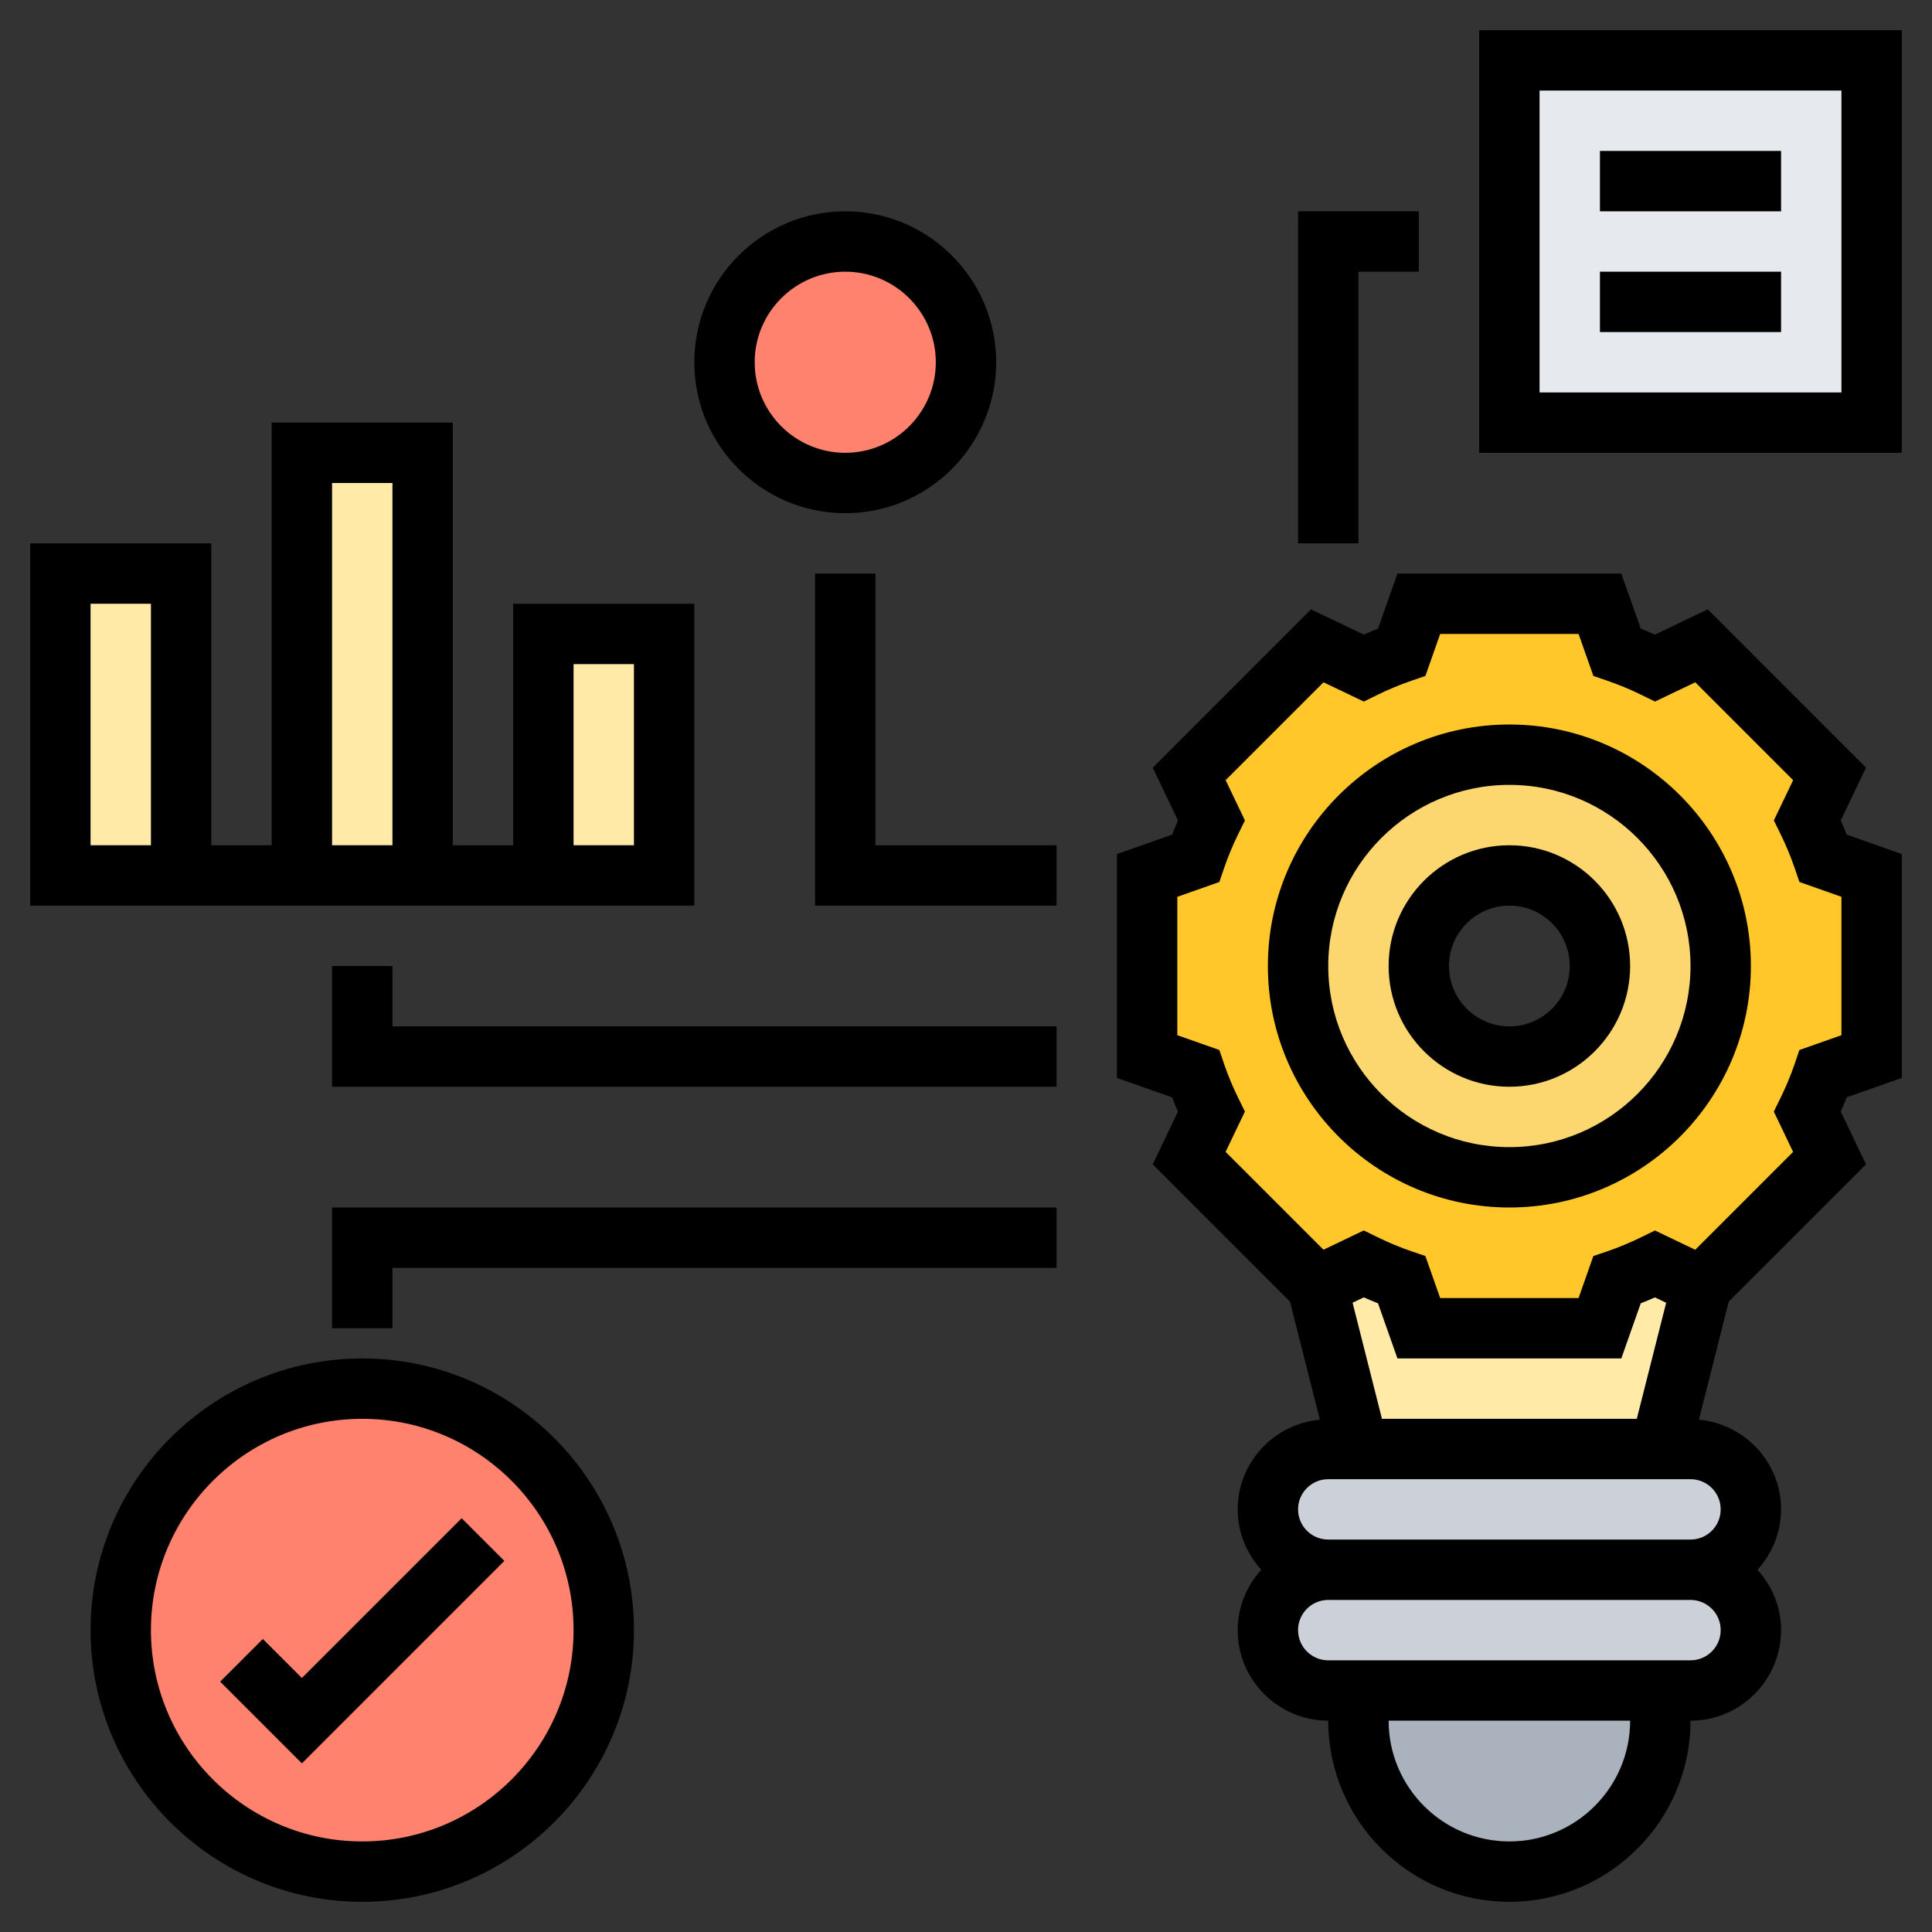
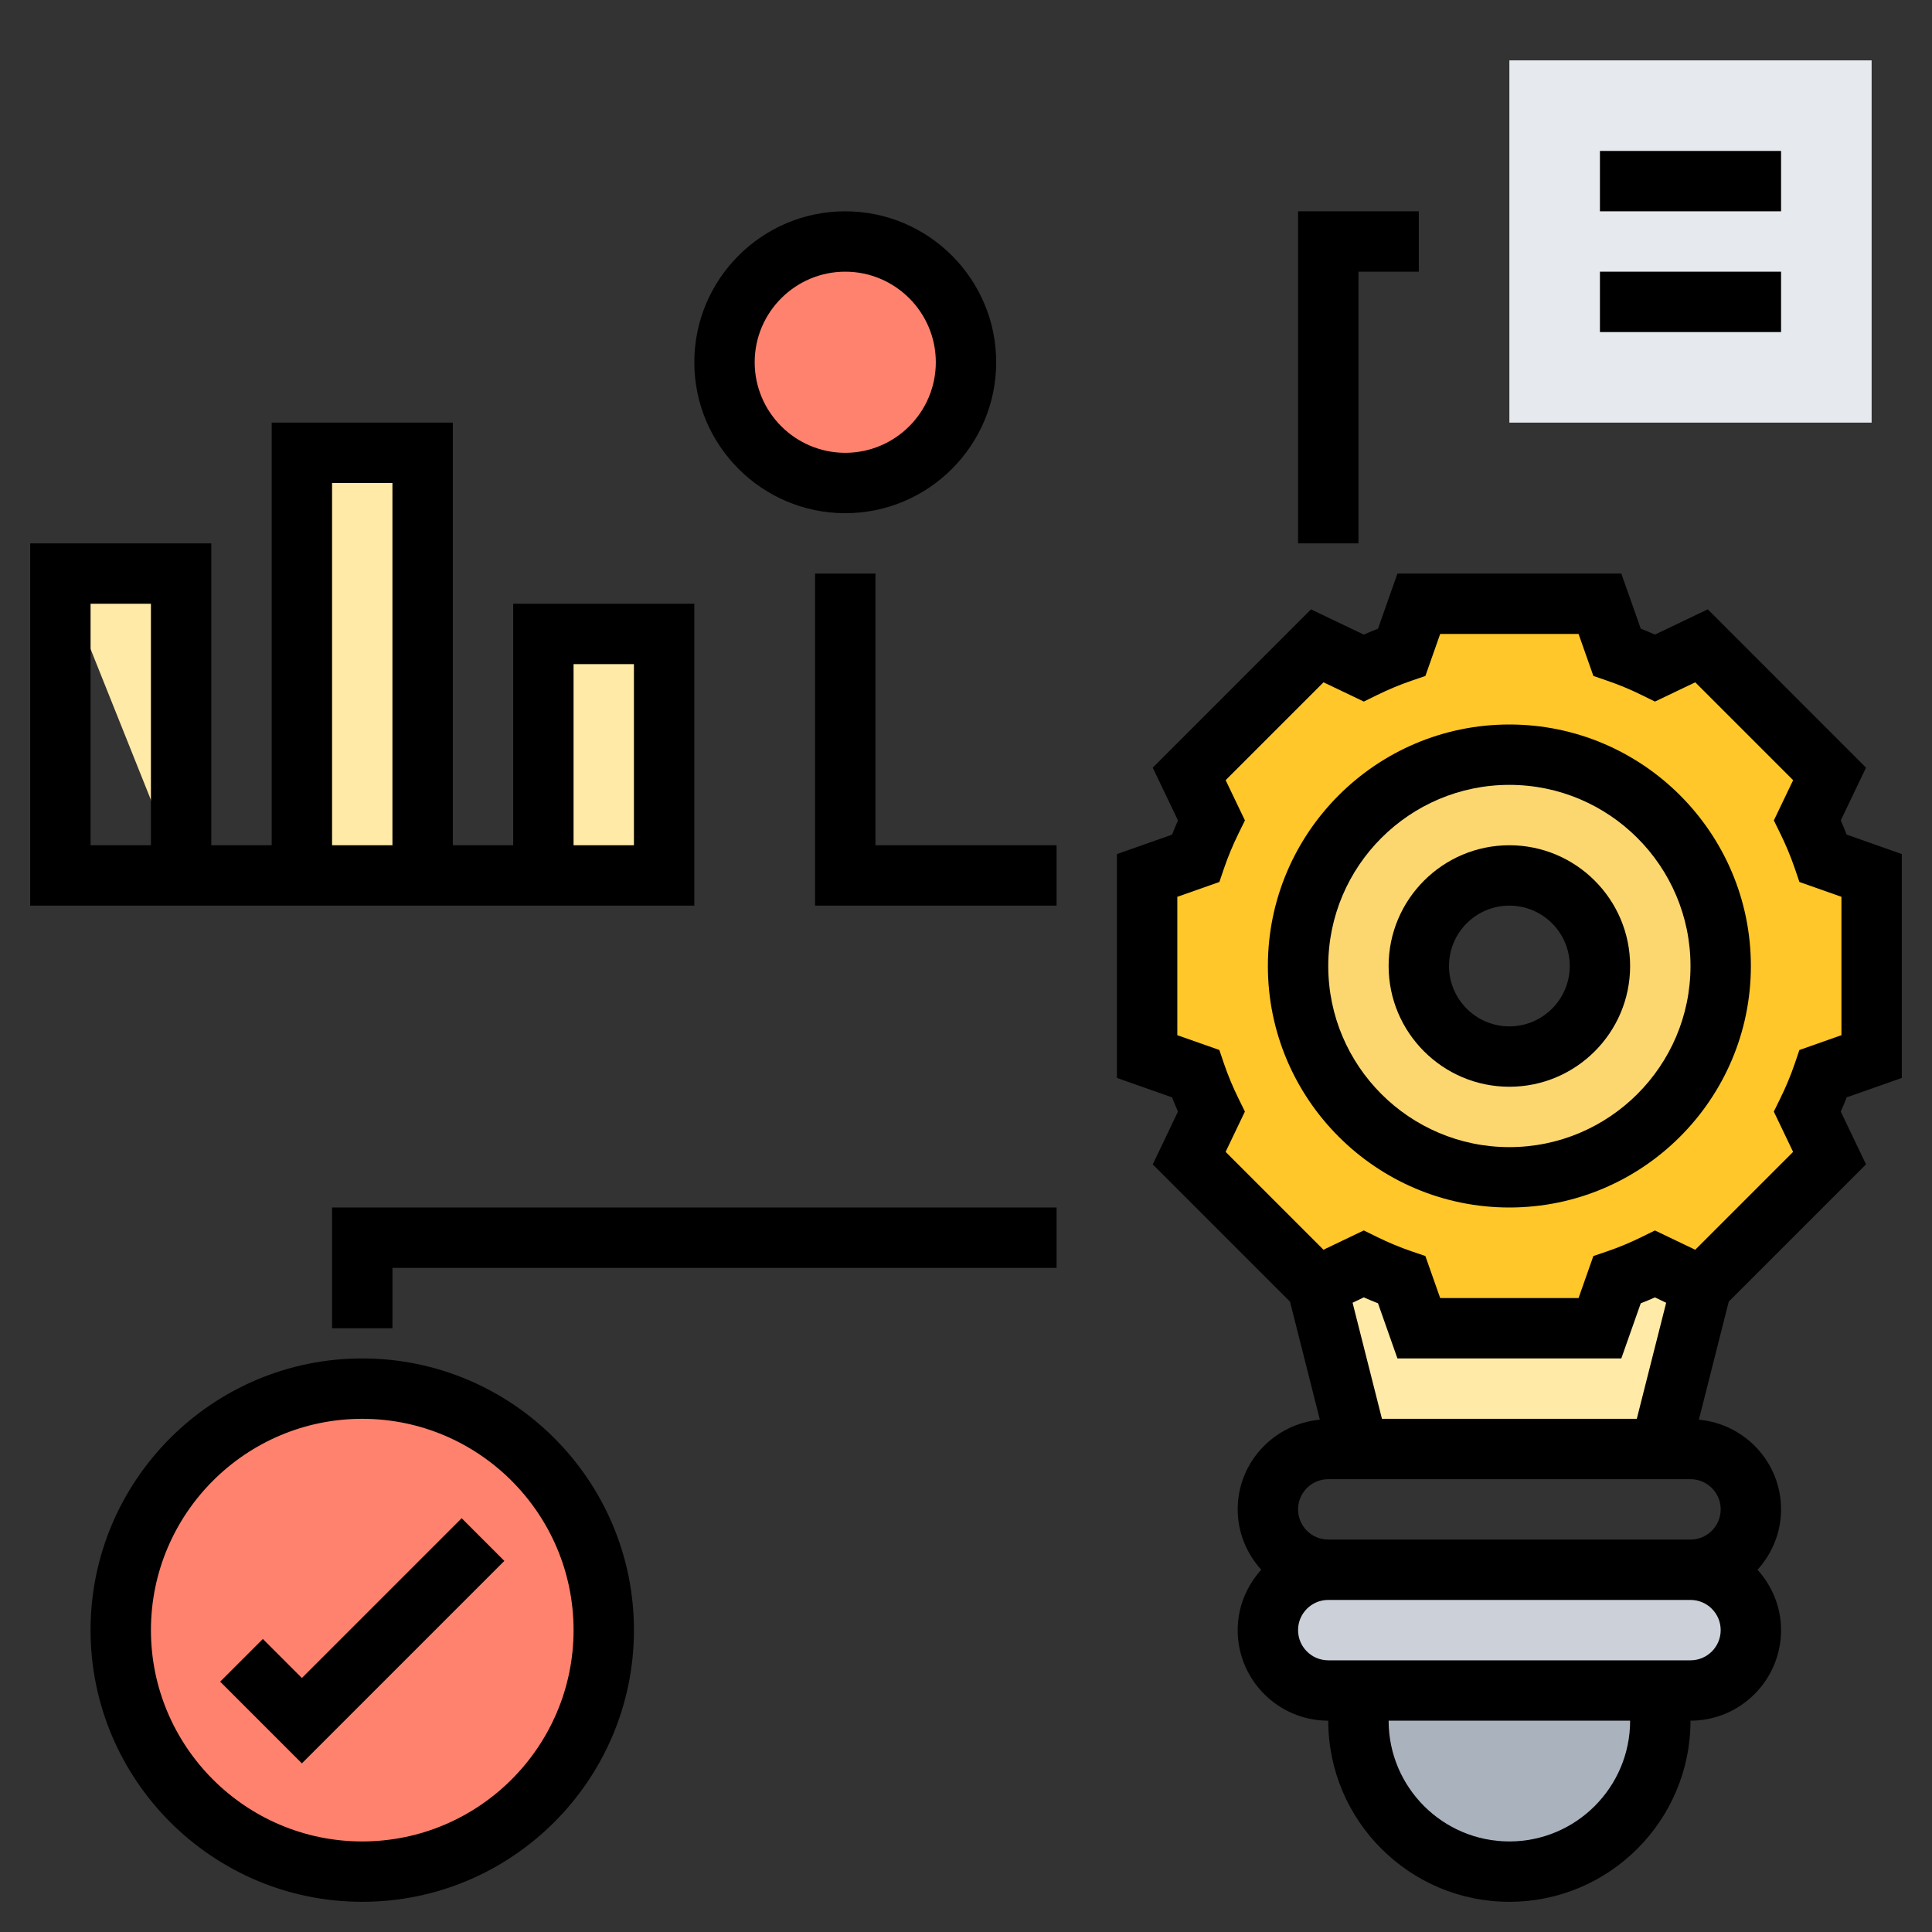
<svg xmlns="http://www.w3.org/2000/svg" id="Layer_5" height="512" viewBox="0 0 64 64" width="512">
  <rect x="0" y="0" width="64" height="64" fill="#333333" stroke="none" />
  <g>
    <g>
      <g>
        <path d="m55 56v1c0 1.38-.56 2.63-1.46 3.54-.91.9-2.16 1.46-3.54 1.46-2.76 0-5-2.24-5-5v-1z" fill="#aab2bd" />
      </g>
      <g>
        <path d="m56 52c1.1 0 2 .9 2 2 0 .55-.22 1.05-.59 1.41-.36.37-.86.59-1.41.59h-1-10-1c-1.1 0-2-.9-2-2 0-.55.22-1.05.59-1.41.36-.37.86-.59 1.41-.59z" fill="#ccd1d9" />
      </g>
      <g>
-         <path d="m56 48c1.1 0 2 .9 2 2 0 .55-.22 1.05-.59 1.41-.36.37-.86.59-1.41.59h-12c-1.1 0-2-.9-2-2 0-.55.22-1.05.59-1.41.36-.37.86-.59 1.41-.59h1 10z" fill="#ccd1d9" />
-       </g>
+         </g>
      <g>
        <path d="m62 29v6l-1.6.57c-.15.43-.33.85-.53 1.26l.74 1.53-4.25 4.25-1.53-.74c-.41.2-.83.38-1.26.53l-.57 1.6h-6l-.57-1.6c-.43-.15-.85-.33-1.26-.53l-1.53.74-4.25-4.25.74-1.53c-.2-.41-.38-.83-.53-1.26l-1.6-.57v-6l1.6-.57c.15-.43.33-.85.53-1.26l-.74-1.53 4.25-4.25 1.53.74c.41-.2.83-.38 1.26-.53l.57-1.6h6l.57 1.6c.43.15.85.33 1.26.53l1.53-.74 4.25 4.25-.74 1.53c.2.41.38.83.53 1.26zm-5 3c0-3.87-3.13-7-7-7s-7 3.13-7 7 3.13 7 7 7 7-3.13 7-7z" fill="#ffc729" />
      </g>
      <g>
        <path d="m50 2h12v12h-12z" fill="#e6e9ed" />
      </g>
      <g>
        <path d="m56.36 42.61-1.36 5.39h-10l-1.36-5.39 1.53-.74c.41.2.83.38 1.26.53l.57 1.6h6l.57-1.6c.43-.15.85-.33 1.26-.53z" fill="#ffeaa7" />
      </g>
      <g>
        <path d="m50 25c3.87 0 7 3.13 7 7s-3.13 7-7 7-7-3.13-7-7 3.13-7 7-7zm3 7c0-1.66-1.34-3-3-3s-3 1.34-3 3 1.34 3 3 3 3-1.34 3-3z" fill="#fcd770" />
      </g>
      <g>
        <circle cx="28" cy="12" fill="#ff826e" r="4" />
      </g>
      <g>
        <path d="m18 21h4v8h-4z" fill="#ffeaa7" />
      </g>
      <g>
        <circle cx="12" cy="54" fill="#ff826e" r="8" />
      </g>
      <g>
        <path d="m10 15h4v14h-4z" fill="#ffeaa7" />
      </g>
      <g>
-         <path d="m2 19h4v10h-4z" fill="#ffeaa7" />
+         <path d="m2 19h4v10z" fill="#ffeaa7" />
      </g>
    </g>
    <g>
      <path d="m50 24c-4.411 0-8 3.589-8 8s3.589 8 8 8 8-3.589 8-8-3.589-8-8-8zm0 14c-3.309 0-6-2.691-6-6s2.691-6 6-6 6 2.691 6 6-2.691 6-6 6z" />
      <path d="m50 28c-2.206 0-4 1.794-4 4s1.794 4 4 4 4-1.794 4-4-1.794-4-4-4zm0 6c-1.103 0-2-.897-2-2s.897-2 2-2 2 .897 2 2-.897 2-2 2z" />
      <path d="m60.978 27.177.836-1.748-5.242-5.244-1.749.836c-.155-.069-.313-.134-.471-.196l-.644-1.825h-7.416l-.644 1.826c-.158.062-.315.127-.471.196l-1.749-.836-5.242 5.244.836 1.748c-.069.157-.135.314-.196.471l-1.826.643v7.416l1.826.644c.062.157.127.314.196.471l-.836 1.749 4.547 4.547.989 3.91c-1.522.142-2.722 1.412-2.722 2.971 0 .771.301 1.468.78 2-.48.532-.78 1.229-.78 2 0 1.654 1.346 3 3 3 0 3.309 2.691 6 6 6s6-2.691 6-6c1.654 0 3-1.346 3-3 0-.771-.301-1.468-.78-2 .48-.532.78-1.229.78-2 0-1.559-1.2-2.829-2.722-2.972l.989-3.91 4.547-4.547-.836-1.749c.069-.156.135-.313.196-.471l1.826-.643v-7.416l-1.826-.645c-.062-.156-.127-.313-.196-.47zm-15.199 19.823-.973-3.845.371-.178c.156.069.313.135.471.196l.644 1.827h7.416l.644-1.826c.157-.062.314-.127.471-.196l.371.178-.973 3.844zm4.221 14c-2.206 0-4-1.794-4-4h8c0 2.206-1.794 4-4 4zm6-6h-12c-.552 0-1-.448-1-1s.448-1 1-1h12c.552 0 1 .448 1 1s-.448 1-1 1zm1-5c0 .552-.448 1-1 1h-12c-.552 0-1-.448-1-1s.448-1 1-1h12c.552 0 1 .448 1 1zm4-15.708-1.393.491-.156.459c-.13.382-.291.767-.477 1.145l-.214.436.639 1.335-3.242 3.242-1.335-.639-.436.214c-.378.186-.763.347-1.145.477l-.459.156-.49 1.392h-4.584l-.491-1.393-.459-.156c-.382-.13-.767-.291-1.145-.477l-.436-.214-1.335.639-3.242-3.242.639-1.335-.214-.436c-.186-.378-.347-.763-.477-1.145l-.156-.459-1.392-.49v-4.584l1.393-.491.156-.458c.13-.38.29-.765.477-1.146l.214-.435-.639-1.334 3.242-3.242 1.335.638.436-.214c.375-.185.761-.345 1.146-.477l.458-.157.49-1.392h4.584l.491 1.392.458.157c.385.132.771.292 1.146.477l.436.214 1.335-.638 3.242 3.242-.639 1.334.214.435c.187.381.347.766.477 1.146l.156.458 1.392.491z" />
      <path d="m12 45c-4.963 0-9 4.037-9 9s4.037 9 9 9 9-4.037 9-9-4.037-9-9-9zm0 16c-3.859 0-7-3.141-7-7s3.141-7 7-7 7 3.141 7 7-3.141 7-7 7z" />
      <path d="m10 55.586-1.293-1.293-1.414 1.414 2.707 2.707 6.707-6.707-1.414-1.414z" />
-       <path d="m49 1v14h14v-14zm12 12h-10v-10h10z" />
      <path d="m53 5h6v2h-6z" />
      <path d="m53 9h6v2h-6z" />
      <path d="m45 9h2v-2h-4v11h2z" />
      <path d="m28 17c2.757 0 5-2.243 5-5s-2.243-5-5-5-5 2.243-5 5 2.243 5 5 5zm0-8c1.654 0 3 1.346 3 3s-1.346 3-3 3-3-1.346-3-3 1.346-3 3-3z" />
      <path d="m29 19h-2v11h8v-2h-6z" />
      <path d="m23 20h-6v8h-2v-14h-6v14h-2v-10h-6v12h22zm-18 8h-2v-8h2zm6-12h2v12h-2zm10 12h-2v-6h2z" />
-       <path d="m13 32h-2v4h24v-2h-22z" />
      <path d="m11 44h2v-2h22v-2h-24z" />
    </g>
  </g>
</svg>